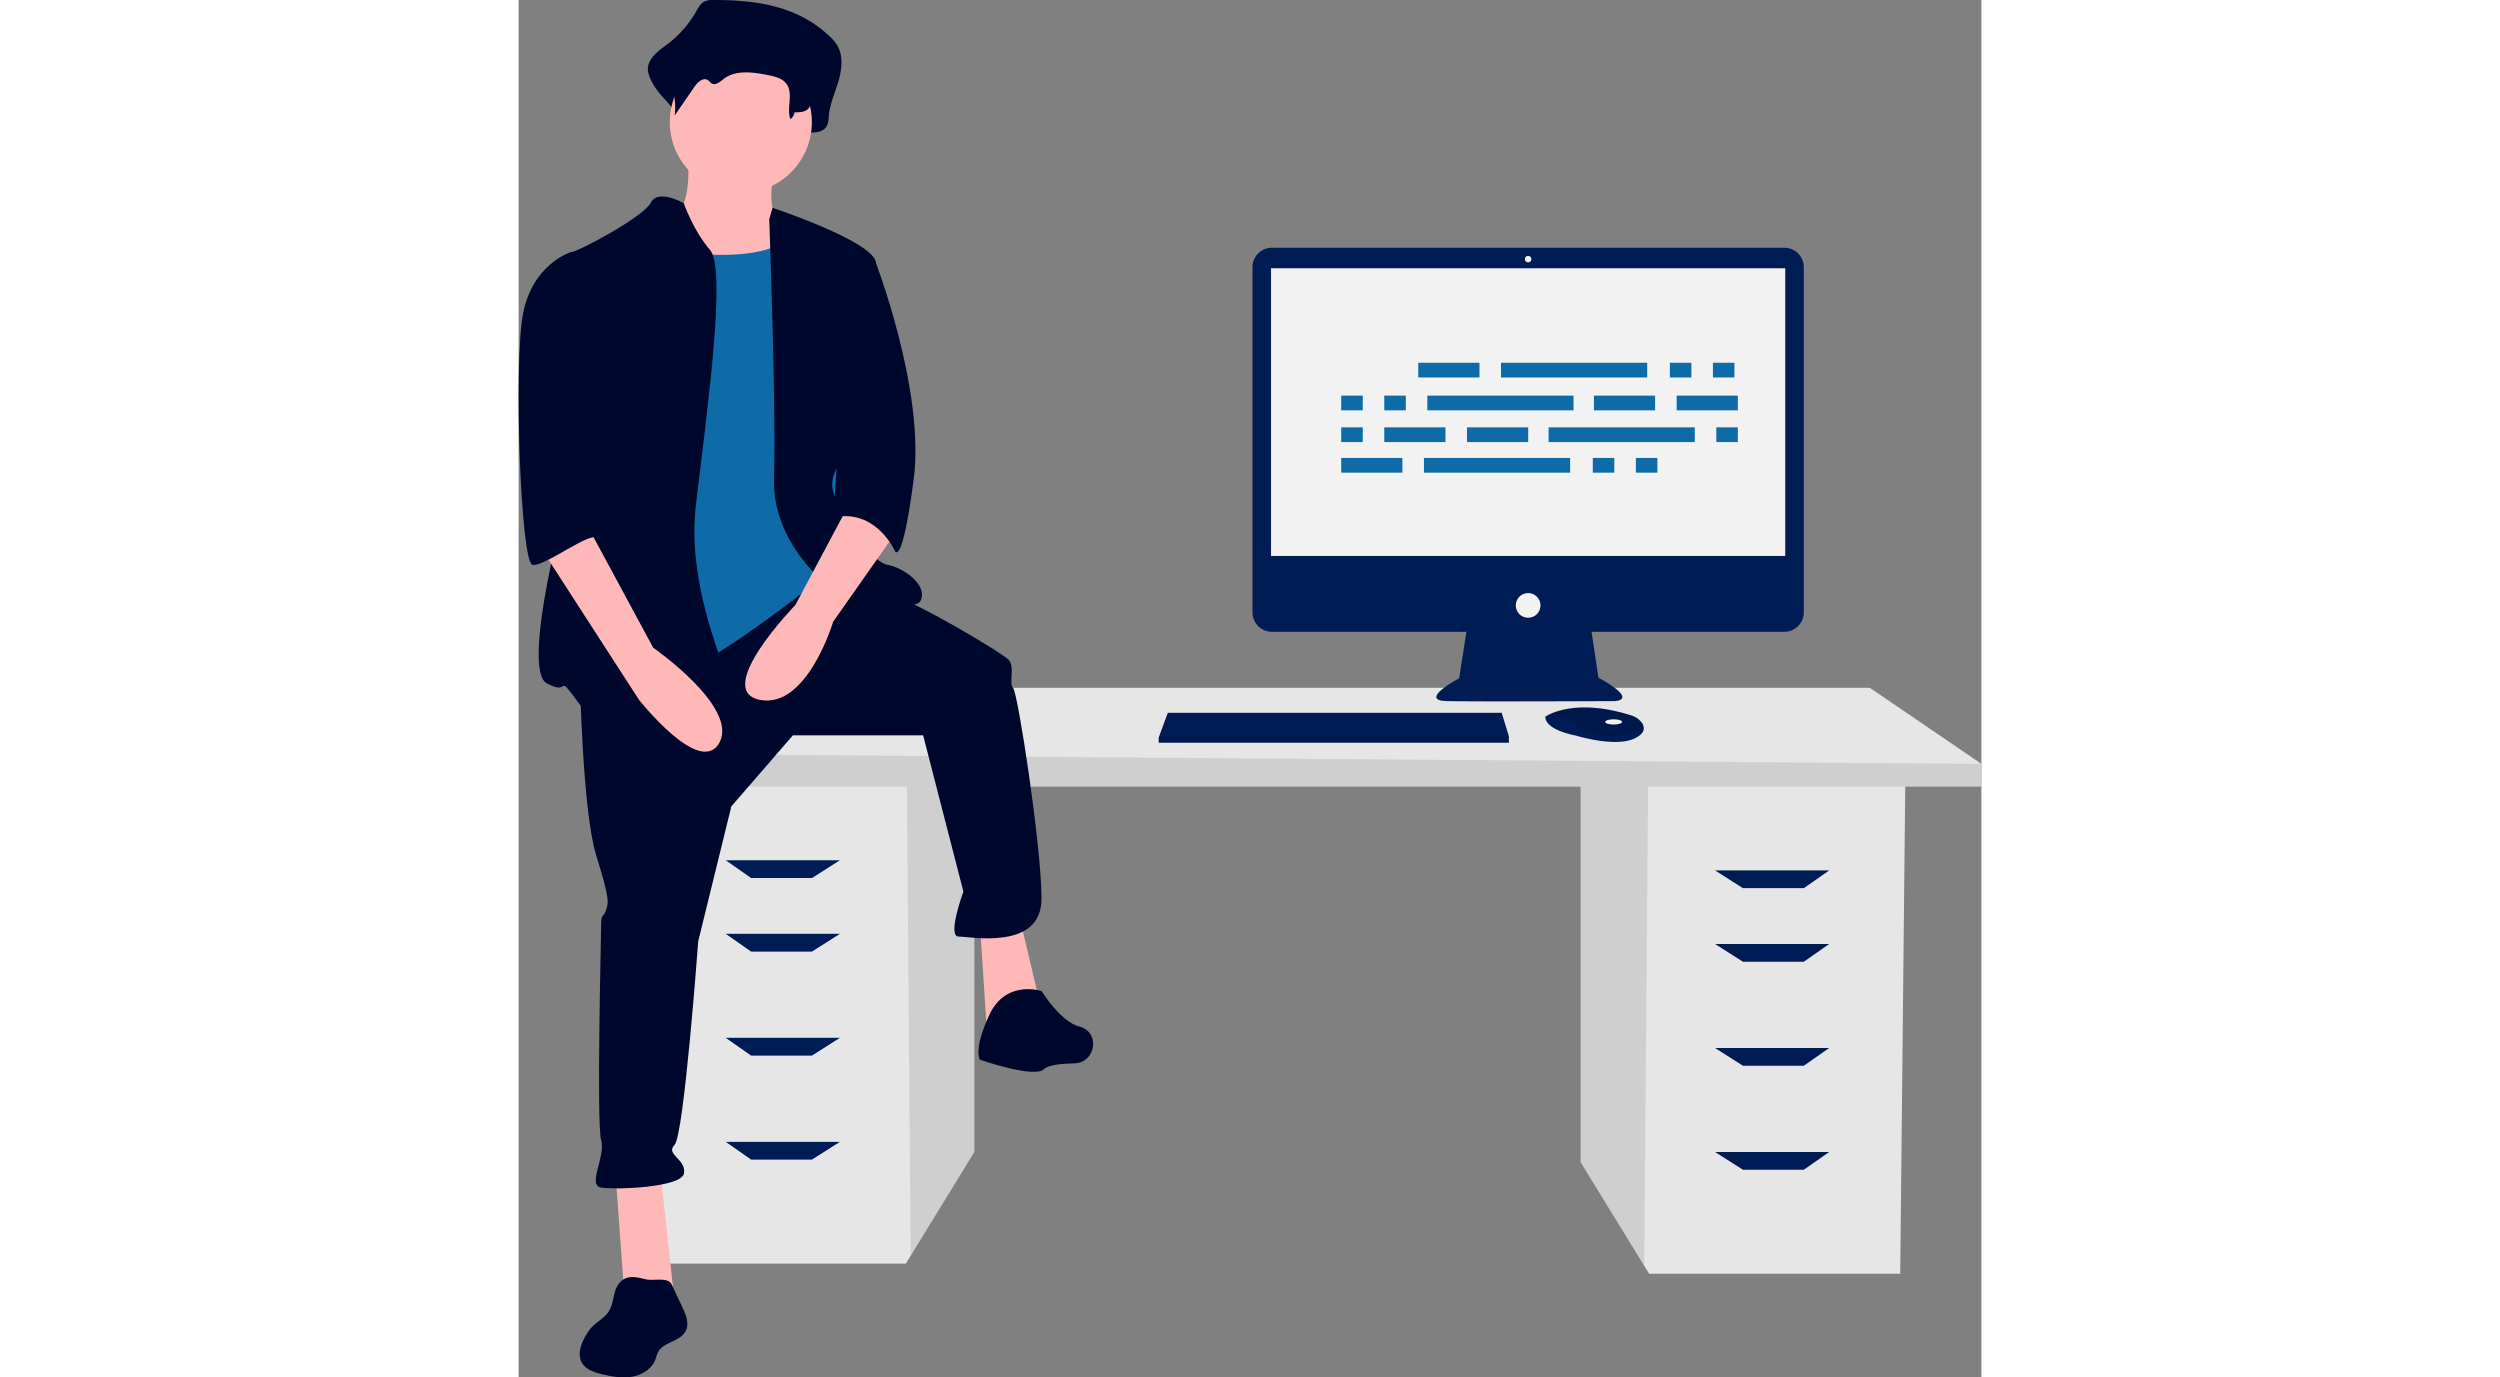
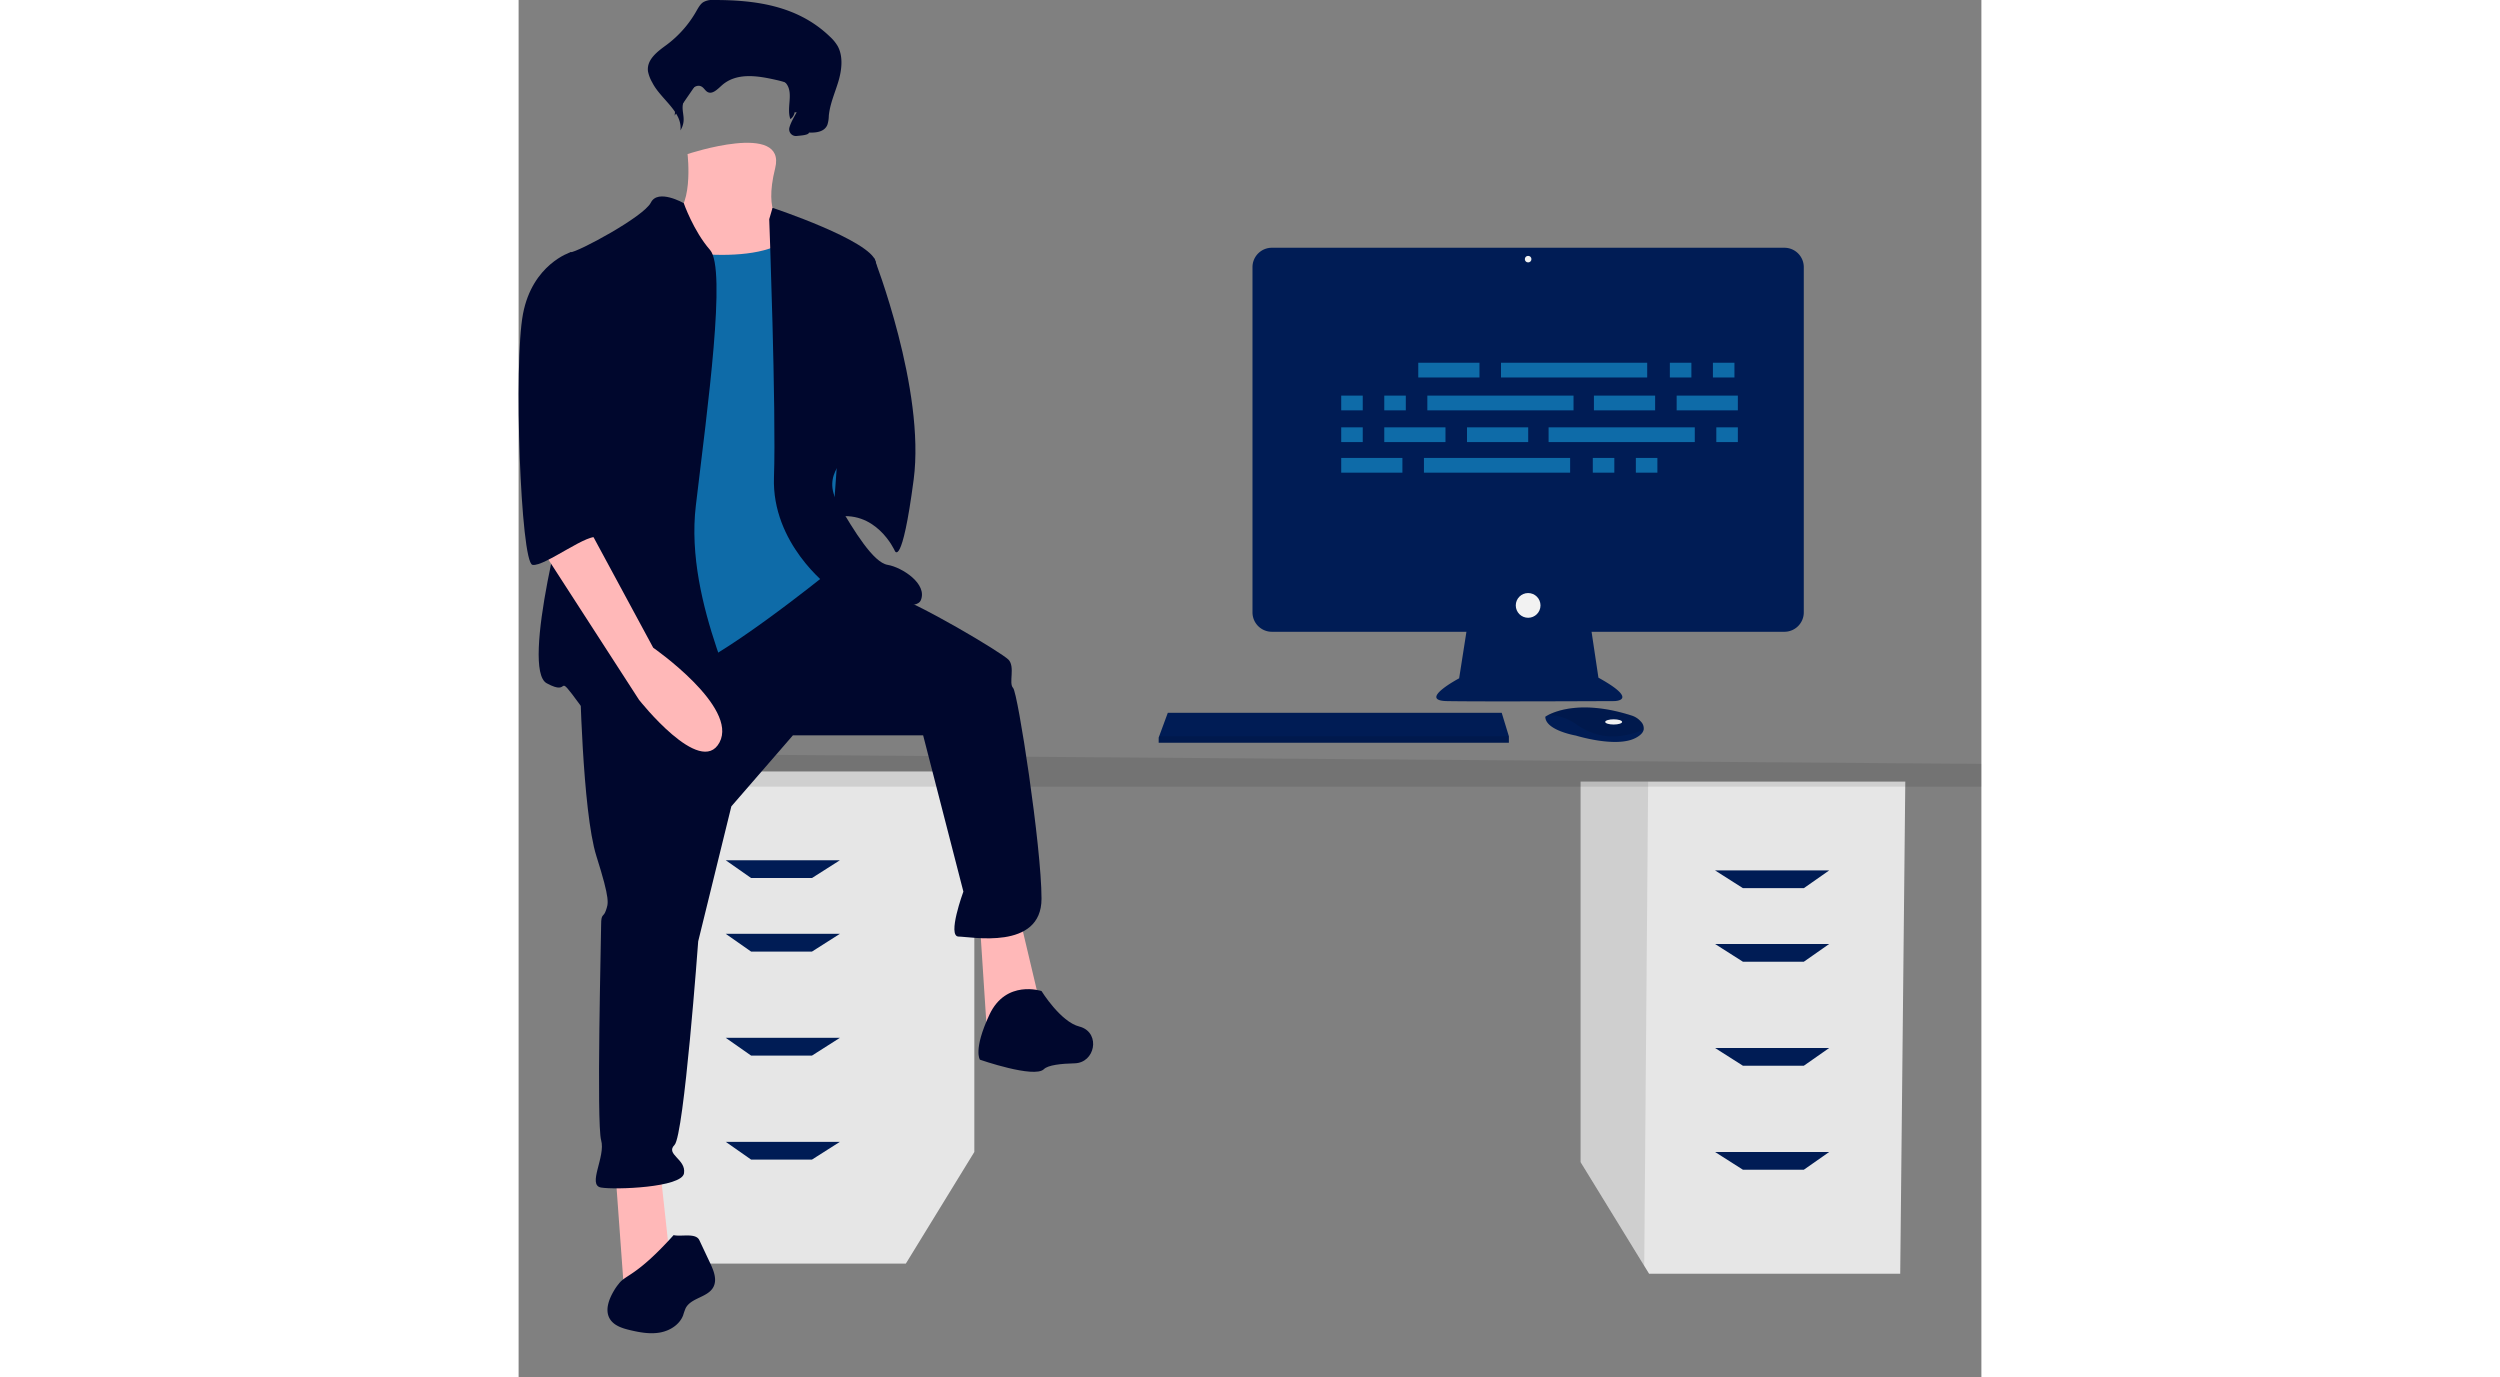
<svg xmlns="http://www.w3.org/2000/svg" id="b52d7e2d-d80f-4111-b6ed-d15502ee1edd" data-name="Layer 1" width="600.188" height="330.683" viewBox="0 0 711.188 669.683">
  <rect x="0" y="0" width="711.188" height="669.683" fill="#808080" stroke="none" />
  <title>image</title>
  <polygon points="516.326 380.018 516.326 565.013 547.27 615.443 549.625 619.279 671.722 619.279 674.189 380.018 516.326 380.018" fill="#e6e6e6" />
  <polygon points="516.326 380.018 516.326 565.013 547.27 615.443 549.169 380.018 516.326 380.018" opacity="0.1" />
  <polygon points="221.566 375.084 221.566 560.08 190.622 610.51 188.267 614.345 66.17 614.345 63.703 375.084 221.566 375.084" fill="#e6e6e6" />
-   <polygon points="221.566 375.084 221.566 560.08 190.622 610.51 188.723 375.084 221.566 375.084" opacity="0.1" />
-   <polygon points="711.188 371.385 711.188 382.484 47.67 382.484 47.67 366.451 109.335 334.385 656.923 334.385 711.188 371.385" fill="#e6e6e6" />
  <polygon points="711.188 371.385 711.188 382.484 47.67 382.484 47.67 366.451 711.188 371.385" opacity="0.1" />
  <polygon points="142.635 426.883 113.035 426.883 100.702 418.25 156.201 418.25 142.635 426.883" fill="#001C55" />
  <polygon points="142.635 462.649 113.035 462.649 100.702 454.016 156.201 454.016 142.635 462.649" fill="#001C55" />
  <polygon points="142.635 513.215 113.035 513.215 100.702 504.581 156.201 504.581 142.635 513.215" fill="#001C55" />
  <polygon points="142.635 563.78 113.035 563.78 100.702 555.147 156.201 555.147 142.635 563.78" fill="#001C55" />
  <polygon points="595.257 431.816 624.857 431.816 637.19 423.183 581.691 423.183 595.257 431.816" fill="#001C55" />
  <polygon points="595.257 467.582 624.857 467.582 637.19 458.949 581.691 458.949 595.257 467.582" fill="#001C55" />
  <polygon points="595.257 518.148 624.857 518.148 637.19 509.515 581.691 509.515 595.257 518.148" fill="#001C55" />
  <polygon points="595.257 568.713 624.857 568.713 637.19 560.08 581.691 560.08 595.257 568.713" fill="#001C55" />
  <path d="M859.82,235.615H610.634a9.423,9.423,0,0,0-9.424,9.424V412.897a9.423,9.423,0,0,0,9.424,9.424h94.593l-3.544,22.626s-20.253,10.759-6.013,11.076,81.328,0,81.328,0,12.974,0-7.595-11.392l-3.334-22.31h93.75a9.423,9.423,0,0,0,9.424-9.424V245.039A9.423,9.423,0,0,0,859.82,235.615Z" transform="translate(-244.406 -115.159)" fill="#001C55" />
-   <rect x="365.823" y="130.424" width="249.996" height="139.871" fill="#f2f2f2" />
  <circle cx="490.821" cy="125.994" r="1.582" fill="#f2f2f2" />
  <circle cx="490.821" cy="294.346" r="6.013" fill="#f2f2f2" />
  <polygon points="481.452 357.952 481.452 361.117 311.202 361.117 311.202 358.585 311.436 357.952 315.632 346.56 477.971 346.56 481.452 357.952" fill="#001C55" />
  <path d="M791.376,470.013c-.31,1.326-1.481,2.725-4.127,4.047-9.493,4.747-28.797-1.266-28.797-1.266s-14.873-2.532-14.873-9.177a11.866,11.866,0,0,1,1.304-.775c3.991-2.112,17.225-7.322,40.691.221a9.786,9.786,0,0,1,4.46,2.923A4.667,4.667,0,0,1,791.376,470.013Z" transform="translate(-244.406 -115.159)" fill="#001C55" />
  <path d="M791.376,470.013c-11.62,4.452-21.977,4.785-32.607-2.598a23.343,23.343,0,0,0-13.886-4.573c3.991-2.112,17.225-7.322,40.691.221a9.786,9.786,0,0,1,4.46,2.923A4.667,4.667,0,0,1,791.376,470.013Z" transform="translate(-244.406 -115.159)" opacity="0.1" />
  <ellipse cx="532.4" cy="350.99" rx="4.114" ry="1.266" fill="#f2f2f2" />
  <polygon points="481.452 357.952 481.452 361.117 311.202 361.117 311.202 358.585 311.436 357.952 481.452 357.952" opacity="0.1" />
  <path d="M339.068,115.159a8.554,8.554,0,0,0-4.961,1.108c-1.476,1.011-2.406,2.782-3.356,4.429a52.986,52.986,0,0,1-14.434,16.305c-4.289,3.142-9.742,7.06-9.008,12.853a17.372,17.372,0,0,0,2.091,5.426c3.957,7.987,14.754,14.159,13.692,23.273,3.931-6.581-1.327-9.835,2.604-16.416,1.872-3.134,5.124-6.672,7.951-4.704.946.659,1.568,1.841,2.553,2.419,2.351,1.38,4.853-1.258,6.934-3.126,7.177-6.443,17.383-4.755,26.314-2.747,4.216.948,8.847,2.191,11.34,6.221,3.277,5.298-3.113,11.02-4.728,17.01a3.264,3.264,0,0,0,3.503,4.062c2.68-.264,5.854-.481,6.013-1.657,3.372.12,7.503-.262,8.947-3.772a14.762,14.762,0,0,0,.693-4.293c.53-5.897,3.033-11.277,4.691-16.89s2.379-12.191-.419-17.167a19.864,19.864,0,0,0-3.666-4.456C379.94,117.67,359.063,115.136,339.068,115.159Z" transform="translate(-244.406 -115.159)" fill="#00072D" />
  <path d="M326.544,190.064s3.453,28.778-9.209,31.081,11.511,41.441,11.511,41.441l57.557,6.907-13.814-46.045s-9.209-3.453-3.453-26.476S326.544,190.064,326.544,190.064Z" transform="translate(-244.406 -115.159)" fill="#ffb8b8" />
  <polygon points="47.028 569.318 51.633 632.631 75.806 632.631 68.9 569.318 47.028 569.318" fill="#ffb8b8" />
  <polygon points="224.303 449.6 227.756 502.552 254.233 491.041 243.872 447.298 224.303 449.6" fill="#ffb8b8" />
  <path d="M274.167,442.738s1.151,66.766,8.058,88.637,5.756,23.023,4.605,26.476-2.302,1.151-2.302,6.907-2.302,96.695,0,104.753-6.907,21.872,0,23.023,39.139,0,40.29-6.907-9.209-9.209-4.605-13.814,11.511-98.998,11.511-98.998l16.116-65.615,29.93-34.534H441.082l19.569,75.975s-8.058,21.872-2.302,21.872,40.29,6.907,40.29-18.418S487.127,451.947,484.825,449.645s1.151-10.36-2.302-13.814-43.743-27.627-58.708-32.232S387.857,393.515,387.857,393.515Z" transform="translate(-244.406 -115.159)" fill="#00072D" />
  <path d="M498.639,596.991s-17.267-5.756-25.325,11.511-4.605,21.872-4.605,21.872,26.476,9.209,31.081,4.605c2.003-2.003,8.365-2.699,14.913-2.846,9.973-.224,12.626-14.333,3.207-17.619q-.421-.147-.853-.255C507.848,611.955,498.639,596.991,498.639,596.991Z" transform="translate(-244.406 -115.159)" fill="#00072D" />
-   <circle cx="108.038" cy="59.365" r="34.534" fill="#ffb8b8" />
  <path d="M307.55,235.534s56.406,11.511,70.219-6.907,19.569,51.801,19.569,51.801l6.907,73.673-10.36,40.29s-54.103,43.743-71.37,47.197-43.743,5.756-43.743,5.756,8.058-127.776,8.058-130.078S307.55,235.534,307.55,235.534Z" transform="translate(-244.406 -115.159)" fill="#0E6BA8" />
  <path d="M324.704,213.945s-12.55-7.189-16.003-.282S273.016,237.836,269.562,237.836s6.907,95.544,2.302,107.056S245.389,440.436,258.051,447.343s3.453-6.907,16.116,10.36,74.824,17.267,78.277,10.36-27.627-58.708-21.872-107.056,14.965-115.114,6.907-124.323S324.704,213.945,324.704,213.945Z" transform="translate(-244.406 -115.159)" fill="#00072D" />
  <path d="M366.258,221.72l1.603-5.518s47.895,15.878,50.198,26.238,1.151,82.882-6.907,88.637-19.569,14.965-11.511,28.778,17.267,28.778,24.174,29.93,19.569,9.209,16.116,17.267-44.894-6.907-44.894-6.907-27.627-20.72-26.476-52.952S366.258,221.72,366.258,221.72Z" transform="translate(-244.406 -115.159)" fill="#00072D" />
-   <path d="M406.548,357.554l-27.627,51.801s-40.29,41.441-17.267,46.045,35.685-37.987,35.685-37.987l29.93-42.592Z" transform="translate(-244.406 -115.159)" fill="#ffb8b8" />
  <path d="M340.75,124.195a7.838,7.838,0,0,0-4.039.783,9.413,9.413,0,0,0-2.732,3.131,39.773,39.773,0,0,1-11.75,11.524c-3.491,2.221-7.93,4.99-7.333,9.084a11.359,11.359,0,0,0,1.702,3.835,30.163,30.163,0,0,1,3.665,18.801l9.6-13.954c1.524-2.215,4.171-4.715,6.472-3.324.77.466,1.276,1.301,2.078,1.71,1.914.975,3.95-.889,5.644-2.21,5.842-4.554,14.15-3.361,21.421-1.942,3.432.67,7.202,1.549,9.231,4.397,3.372,4.733-.149,11.572,1.819,17.04a5.023,5.023,0,0,0,2.079-3.317c2.745.085,6.107-.185,7.283-2.666a9.188,9.188,0,0,0,.564-3.034c.432-4.168,2.469-7.971,3.819-11.938s1.937-8.616-.341-12.133a14.681,14.681,0,0,0-2.984-3.149C374.022,125.97,357.027,124.178,340.75,124.195Z" transform="translate(-244.406 -115.159)" fill="#00072D" />
  <path d="M406.548,237.836l10.725,2.847s24.96,63.919,19.204,107.662-9.209,34.534-9.209,34.534-9.209-20.72-29.93-16.116Z" transform="translate(-244.406 -115.159)" fill="#00072D" />
-   <path d="M293.029,739.422c-2.776,3.772-2.219,9.165-4.678,13.151-2.131,3.455-6.148,5.267-8.814,8.329a22.326,22.326,0,0,0-2.266,3.26c-2.473,4.143-4.483,9.452-2.048,13.616,1.959,3.35,6.078,4.66,9.855,5.552,4.774,1.128,9.734,2.031,14.564,1.169s9.549-3.819,11.271-8.412a32.5,32.5,0,0,1,1.205-3.401c2.617-5.153,10.827-5.209,13.506-10.33,1.875-3.584.151-7.916-1.571-11.576l-5.261-11.177c-1.746-3.709-8.824-1.576-12.513-2.465C301.465,735.978,296.491,734.701,293.029,739.422Z" transform="translate(-244.406 -115.159)" fill="#00072D" />
+   <path d="M293.029,739.422a22.326,22.326,0,0,0-2.266,3.26c-2.473,4.143-4.483,9.452-2.048,13.616,1.959,3.35,6.078,4.66,9.855,5.552,4.774,1.128,9.734,2.031,14.564,1.169s9.549-3.819,11.271-8.412a32.5,32.5,0,0,1,1.205-3.401c2.617-5.153,10.827-5.209,13.506-10.33,1.875-3.584.151-7.916-1.571-11.576l-5.261-11.177c-1.746-3.709-8.824-1.576-12.513-2.465C301.465,735.978,296.491,734.701,293.029,739.422Z" transform="translate(-244.406 -115.159)" fill="#00072D" />
  <path d="M254.598,380.577l48.348,74.824s29.93,37.987,39.139,20.72-32.232-46.045-32.232-46.045L278.772,372.519Z" transform="translate(-244.406 -115.159)" fill="#ffb8b8" />
  <path d="M278.772,240.138,269.562,237.836s-18.418,5.756-23.023,29.93-1.151,120.869,4.605,122.02,28.427-16.837,32.056-13.023-7.882-15.756-4.429-26.116S278.772,240.138,278.772,240.138Z" transform="translate(-244.406 -115.159)" fill="#00072D" />
  <g id="f3c2397c-d780-4cc6-97d8-1503d8277a2c" data-name="Group 13">
    <rect id="ad41612f-86f7-46b2-a964-3a5da7bcf3cf" data-name="Rectangle 55" x="437.407" y="176.363" width="29.752" height="7.163" fill="#0E6BA8" />
    <rect id="b9a0b375-cc2a-4c59-8850-661af54e4f62" data-name="Rectangle 56" x="559.722" y="176.363" width="10.468" height="7.163" fill="#0E6BA8" />
    <rect id="e174c2ab-9bc5-41ec-b37c-b06fbf8a9878" data-name="Rectangle 57" x="580.659" y="176.363" width="10.468" height="7.163" fill="#0E6BA8" />
    <rect id="ba2479ac-4c7d-43b4-a028-73b1e20e4002" data-name="Rectangle 58" x="477.628" y="176.363" width="71.075" height="7.163" fill="#0E6BA8" />
    <rect id="ac60ef86-00f2-480b-8171-28b6fdfc1958" data-name="Rectangle 59" x="399.941" y="222.644" width="29.752" height="7.163" fill="#0E6BA8" />
    <rect id="b3d8298d-cd65-487a-8b19-4cee946356e7" data-name="Rectangle 60" x="522.256" y="222.644" width="10.468" height="7.163" fill="#0E6BA8" />
    <rect id="ed27f15f-f0c4-4569-8330-a6688f8e356c" data-name="Rectangle 61" x="543.193" y="222.644" width="10.468" height="7.163" fill="#0E6BA8" />
    <rect id="f685c005-adaf-4d60-acda-005b037d82a6" data-name="Rectangle 62" x="440.162" y="222.644" width="71.075" height="7.163" fill="#0E6BA8" />
    <rect id="eca7c7fc-83f8-48ca-a588-6606db47af3f" data-name="Rectangle 63" x="522.807" y="192.341" width="29.752" height="7.163" fill="#0E6BA8" />
    <rect id="a71b5b2f-f8b9-481d-a301-5e3357e5fe42" data-name="Rectangle 64" x="563.028" y="192.341" width="29.752" height="7.163" fill="#0E6BA8" />
    <rect id="abb3a25a-f854-41fc-8391-e6ad9fbe2417" data-name="Rectangle 66" x="399.941" y="192.341" width="10.468" height="7.163" fill="#0E6BA8" />
    <rect id="add2b425-b775-4eb5-9c25-8c4c14f957c9" data-name="Rectangle 67" x="420.878" y="192.341" width="10.468" height="7.163" fill="#0E6BA8" />
    <rect id="b7159612-3b84-4b0b-a885-612eaab04c06" data-name="Rectangle 68" x="441.815" y="192.341" width="71.075" height="7.163" fill="#0E6BA8" />
    <rect id="edfc7301-4de5-47dc-80e2-1ae2da982d6d" data-name="Rectangle 69" x="461.099" y="207.768" width="29.752" height="7.163" fill="#0E6BA8" />
    <rect id="e1009f91-6275-4375-80fa-0d778e331fdc" data-name="Rectangle 70" x="420.878" y="207.768" width="29.752" height="7.163" fill="#0E6BA8" />
    <rect id="a060fb9f-1f1a-4862-9a69-16dd49199e18" data-name="Rectangle 71" x="399.941" y="207.768" width="10.468" height="7.163" fill="#0E6BA8" />
    <rect id="b6754d5f-104f-449c-b9a9-cf9ac82bf5fe" data-name="Rectangle 73" x="582.312" y="207.768" width="10.468" height="7.163" fill="#0E6BA8" />
    <rect id="e6ed1ccd-2cfd-450f-a339-07df3a1ee6bb" data-name="Rectangle 74" x="500.768" y="207.768" width="71.075" height="7.163" fill="#0E6BA8" />
  </g>
</svg>